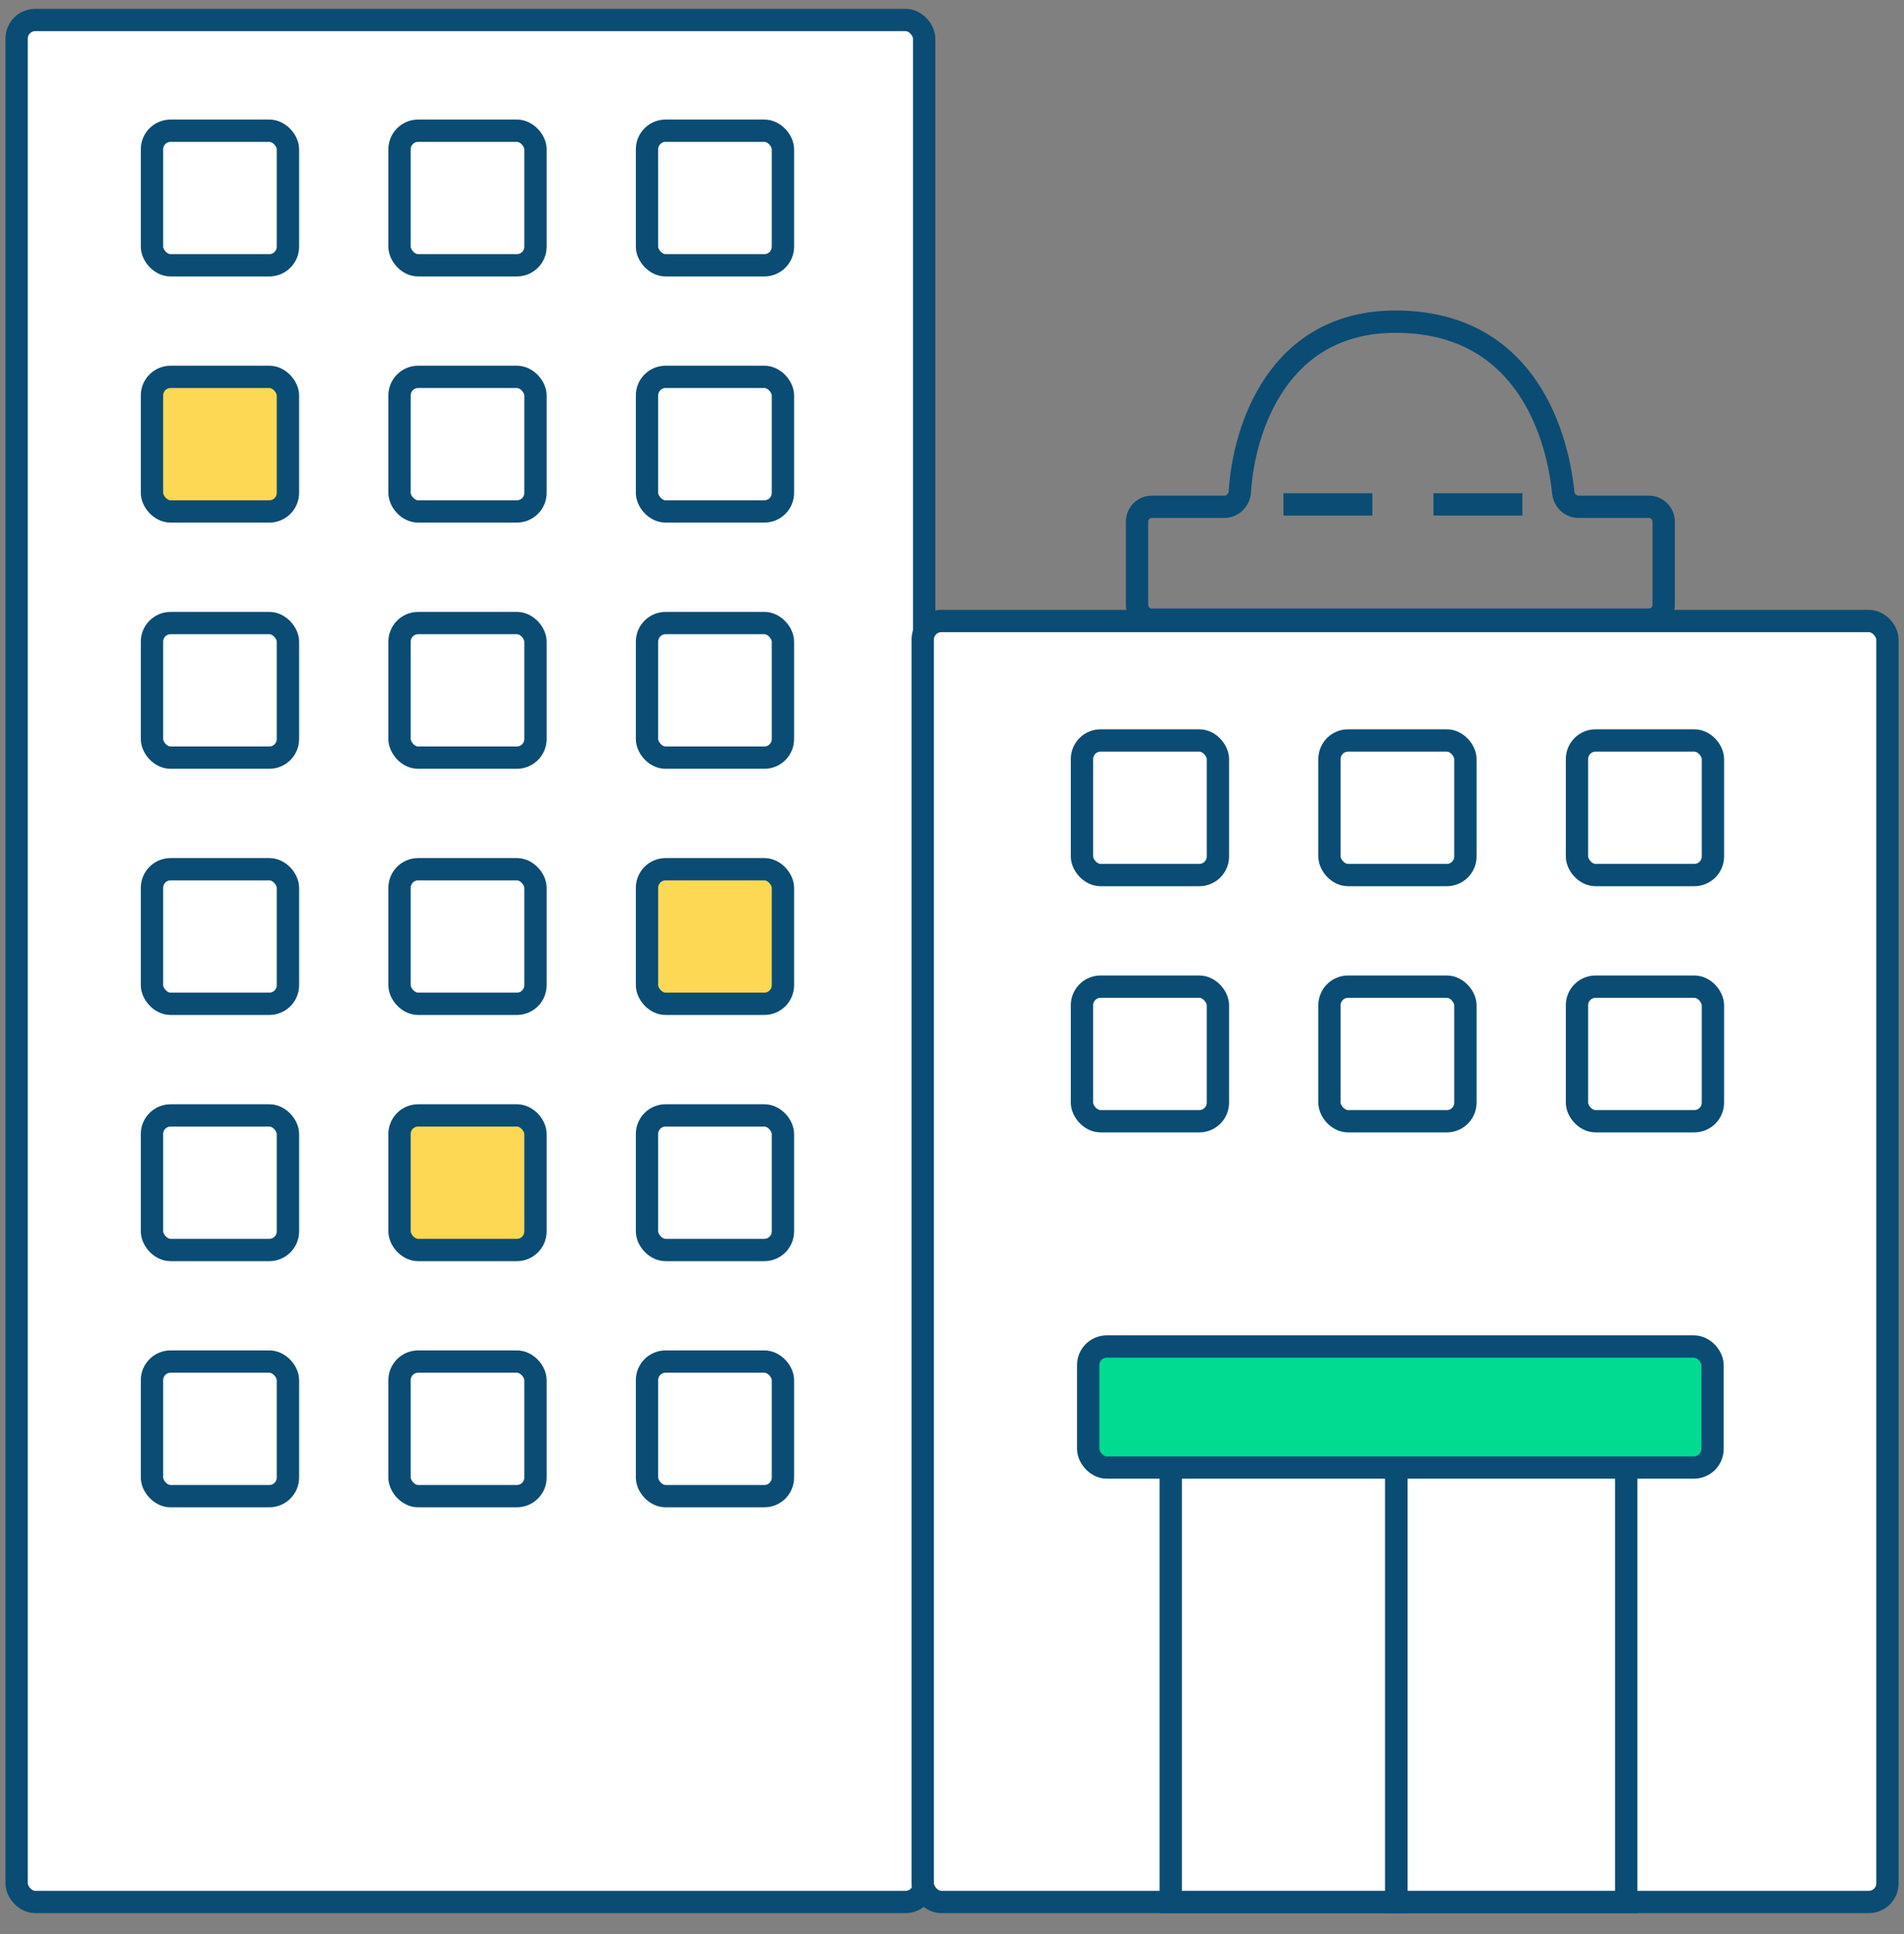
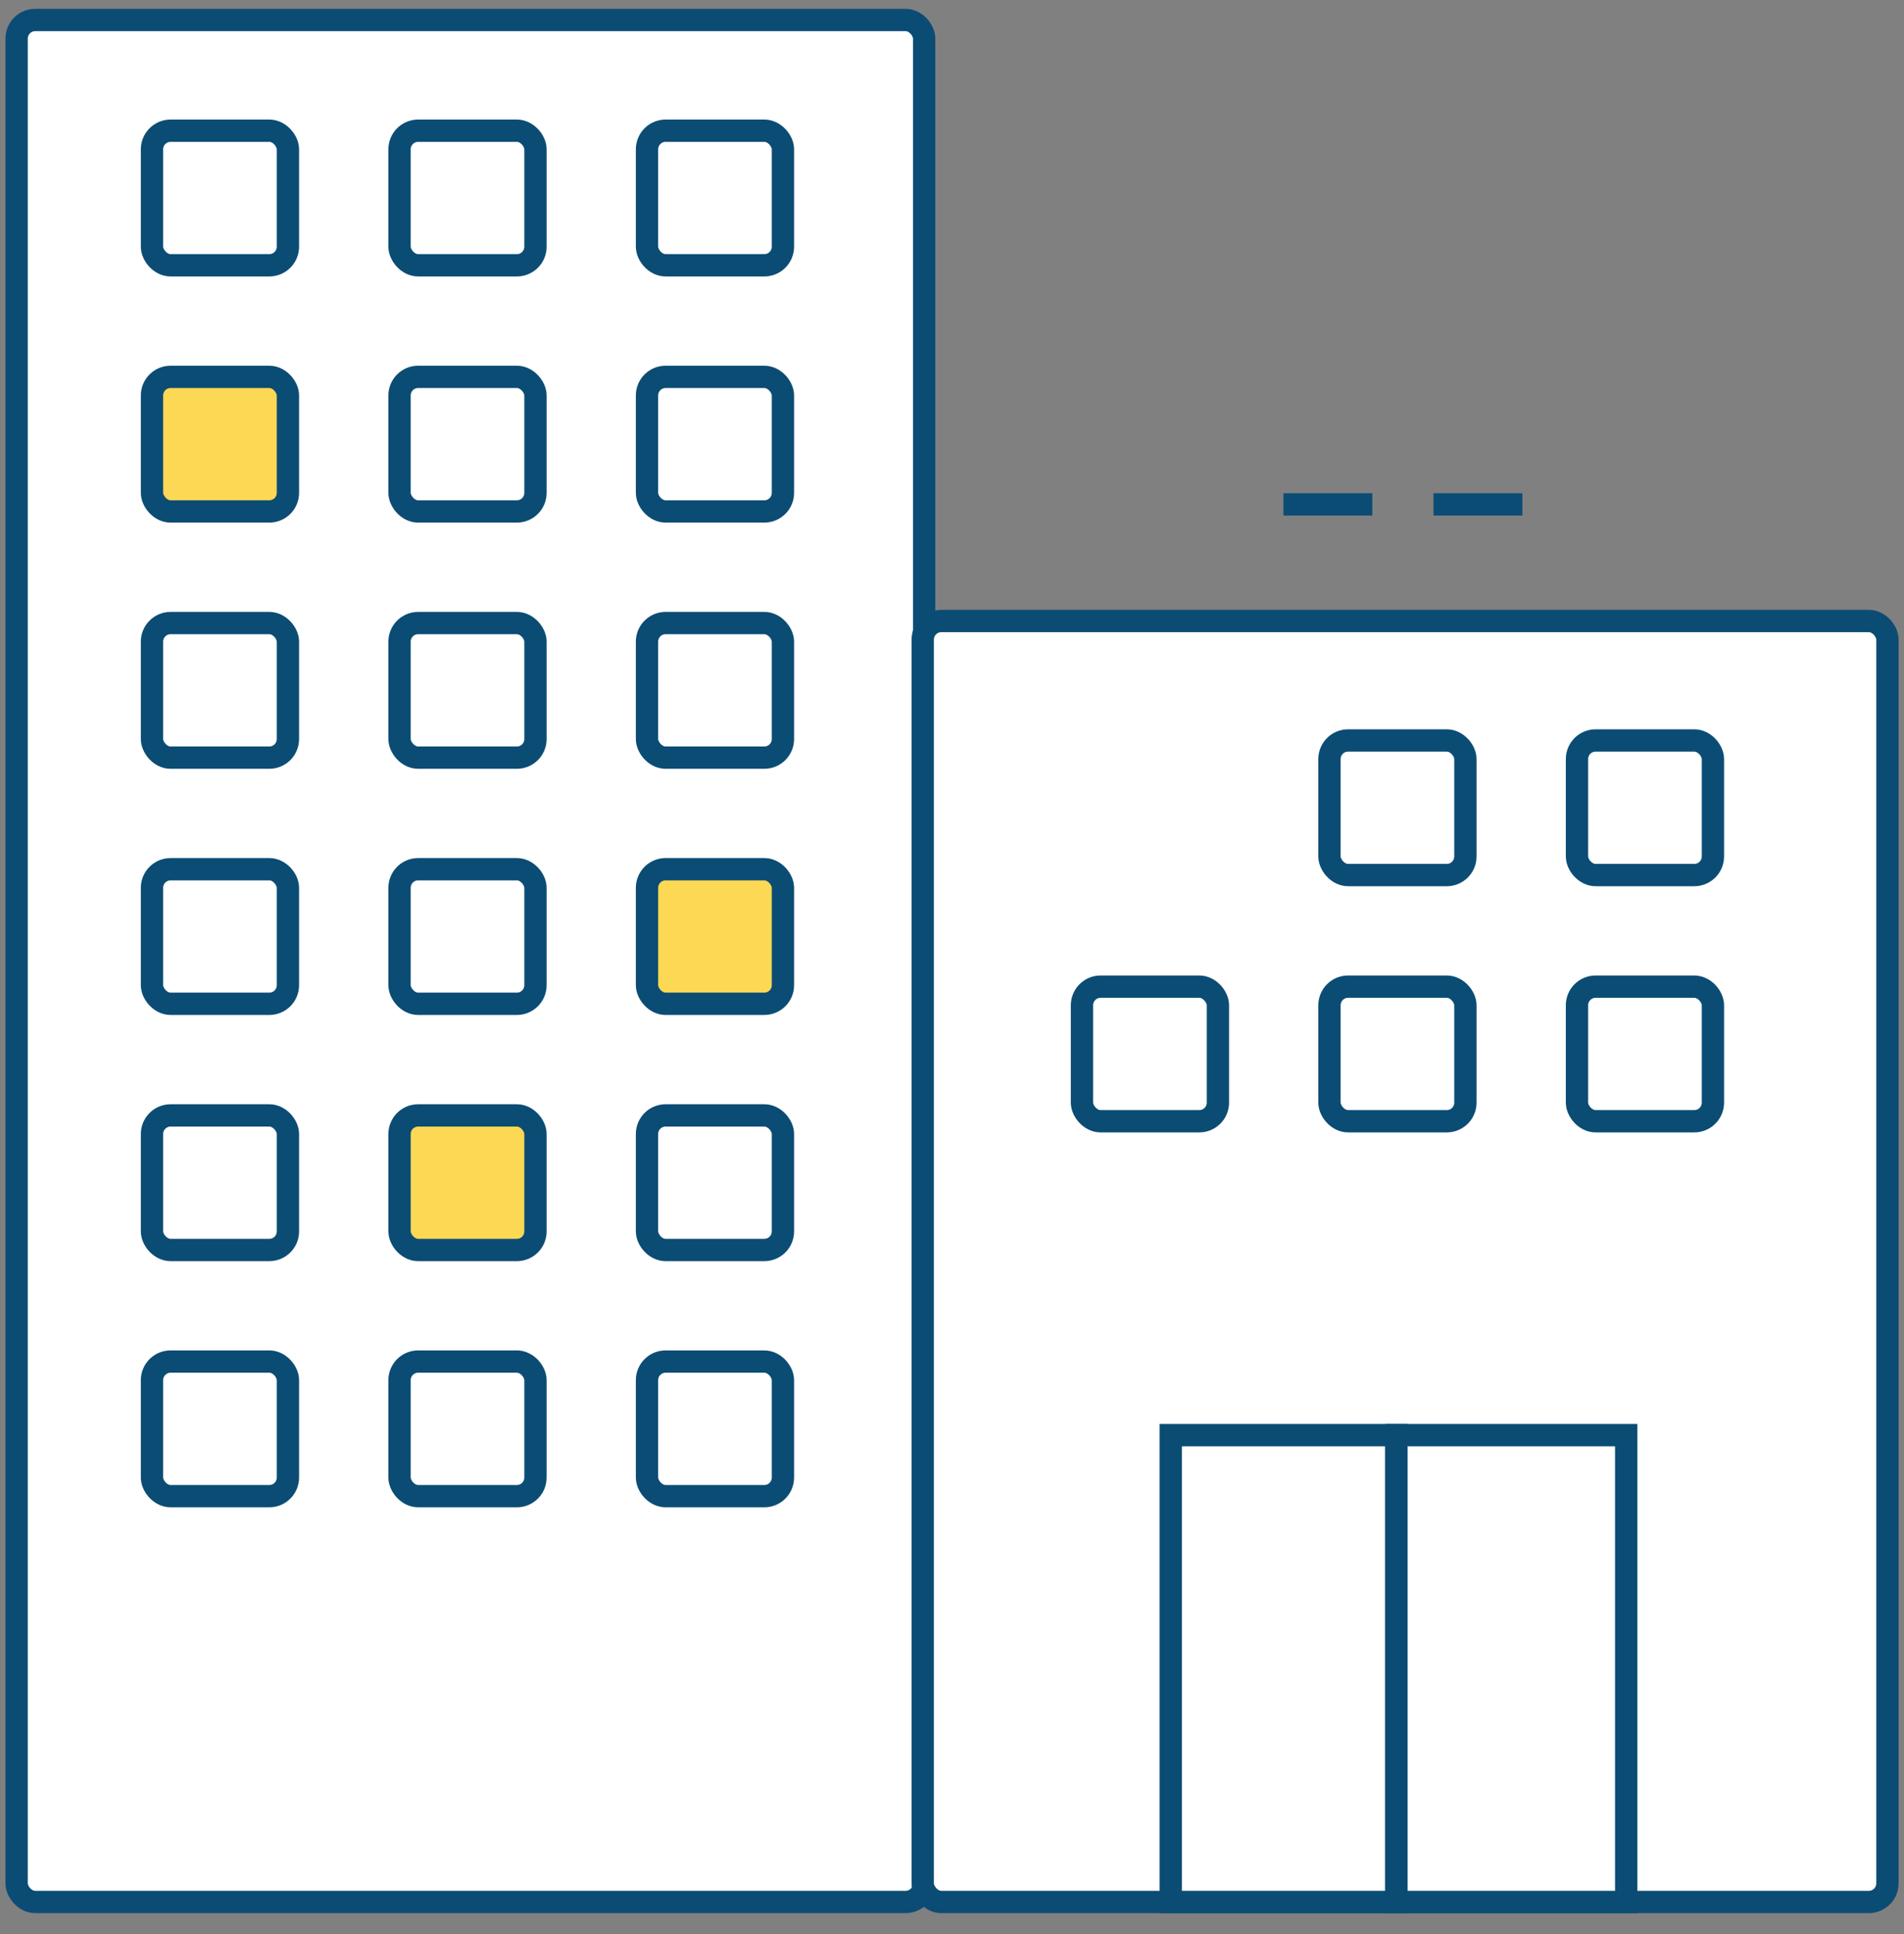
<svg xmlns="http://www.w3.org/2000/svg" width="64" height="65" viewBox="0 0 64 65" fill="none">
  <rect x="0" y="0" width="64" height="65" fill="#808080" stroke="none" />
  <rect x="0.559" y="0.672" width="30.505" height="63.25" rx="0.625" fill="white" stroke="#0B4C74" stroke-width="0.75" />
  <rect x="31.016" y="20.871" width="32.427" height="43.051" rx="0.625" fill="white" stroke="#0B4C74" stroke-width="0.75" />
  <rect x="5.109" y="4.393" width="4.569" height="4.523" rx="0.625" fill="white" stroke="#0B4C74" stroke-width="0.75" />
  <rect x="13.43" y="4.393" width="4.569" height="4.523" rx="0.625" fill="white" stroke="#0B4C74" stroke-width="0.75" />
  <rect x="21.748" y="4.393" width="4.569" height="4.523" rx="0.625" fill="white" stroke="#0B4C74" stroke-width="0.75" />
  <rect x="5.109" y="12.666" width="4.569" height="4.523" rx="0.625" fill="#FDD854" stroke="#0B4C74" stroke-width="0.75" />
  <rect x="13.43" y="12.666" width="4.569" height="4.523" rx="0.625" fill="white" stroke="#0B4C74" stroke-width="0.75" />
  <rect x="21.748" y="12.666" width="4.569" height="4.523" rx="0.625" fill="white" stroke="#0B4C74" stroke-width="0.75" />
  <rect x="5.109" y="20.94" width="4.569" height="4.523" rx="0.625" fill="white" stroke="#0B4C74" stroke-width="0.75" />
  <rect x="13.43" y="20.94" width="4.569" height="4.523" rx="0.625" fill="white" stroke="#0B4C74" stroke-width="0.75" />
  <rect x="21.748" y="20.94" width="4.569" height="4.523" rx="0.625" fill="white" stroke="#0B4C74" stroke-width="0.75" />
  <rect x="5.109" y="29.213" width="4.569" height="4.523" rx="0.625" fill="white" stroke="#0B4C74" stroke-width="0.75" />
  <rect x="13.43" y="29.213" width="4.569" height="4.523" rx="0.625" fill="white" stroke="#0B4C74" stroke-width="0.75" />
  <rect x="21.748" y="29.213" width="4.569" height="4.523" rx="0.625" fill="#FDD854" stroke="#0B4C74" stroke-width="0.75" />
  <rect x="5.109" y="37.487" width="4.569" height="4.523" rx="0.625" fill="white" stroke="#0B4C74" stroke-width="0.75" />
  <rect x="13.43" y="37.487" width="4.569" height="4.523" rx="0.625" fill="#FDD854" stroke="#0B4C74" stroke-width="0.75" />
  <rect x="21.748" y="37.487" width="4.569" height="4.523" rx="0.625" fill="white" stroke="#0B4C74" stroke-width="0.75" />
  <rect x="5.109" y="45.76" width="4.569" height="4.523" rx="0.625" fill="white" stroke="#0B4C74" stroke-width="0.75" />
  <rect x="13.43" y="45.76" width="4.569" height="4.523" rx="0.625" fill="white" stroke="#0B4C74" stroke-width="0.75" />
  <rect x="21.748" y="45.76" width="4.569" height="4.523" rx="0.625" fill="white" stroke="#0B4C74" stroke-width="0.75" />
-   <rect x="36.369" y="24.886" width="4.569" height="4.523" rx="0.625" fill="white" stroke="#0B4C74" stroke-width="0.75" />
  <rect x="44.688" y="24.886" width="4.569" height="4.523" rx="0.625" fill="white" stroke="#0B4C74" stroke-width="0.75" />
  <rect x="53.008" y="24.886" width="4.569" height="4.523" rx="0.625" fill="white" stroke="#0B4C74" stroke-width="0.75" />
  <rect x="36.369" y="33.16" width="4.569" height="4.523" rx="0.625" fill="white" stroke="#0B4C74" stroke-width="0.75" />
  <rect x="44.688" y="33.16" width="4.569" height="4.523" rx="0.625" fill="white" stroke="#0B4C74" stroke-width="0.75" />
  <rect x="53.008" y="33.16" width="4.569" height="4.523" rx="0.625" fill="white" stroke="#0B4C74" stroke-width="0.75" />
  <rect x="39.352" y="48.232" width="7.579" height="15.69" fill="white" stroke="#0B4C74" stroke-width="0.75" />
  <rect x="46.94" y="48.232" width="7.722" height="15.69" fill="white" stroke="#0B4C74" stroke-width="0.75" />
-   <rect x="36.578" y="45.254" width="20.986" height="4.067" rx="0.625" fill="#00DB92" stroke="#0B4C74" stroke-width="0.75" />
-   <path d="M38.219 17.532V20.325C38.219 20.601 38.443 20.825 38.719 20.825H55.422C55.698 20.825 55.922 20.601 55.922 20.325V17.532C55.922 17.256 55.698 17.032 55.422 17.032H53.059C52.792 17.032 52.574 16.823 52.547 16.558C52.315 14.319 51.106 10.811 46.911 10.81C42.96 10.81 41.806 14.414 41.676 16.524C41.659 16.803 41.435 17.032 41.155 17.032H38.719C38.443 17.032 38.219 17.256 38.219 17.532Z" stroke="#0B4C74" stroke-width="0.75" />
  <line x1="43.141" y1="16.952" x2="46.129" y2="16.952" stroke="#0B4C74" stroke-width="0.75" />
  <line x1="48.184" y1="16.952" x2="51.172" y2="16.952" stroke="#0B4C74" stroke-width="0.75" />
</svg>